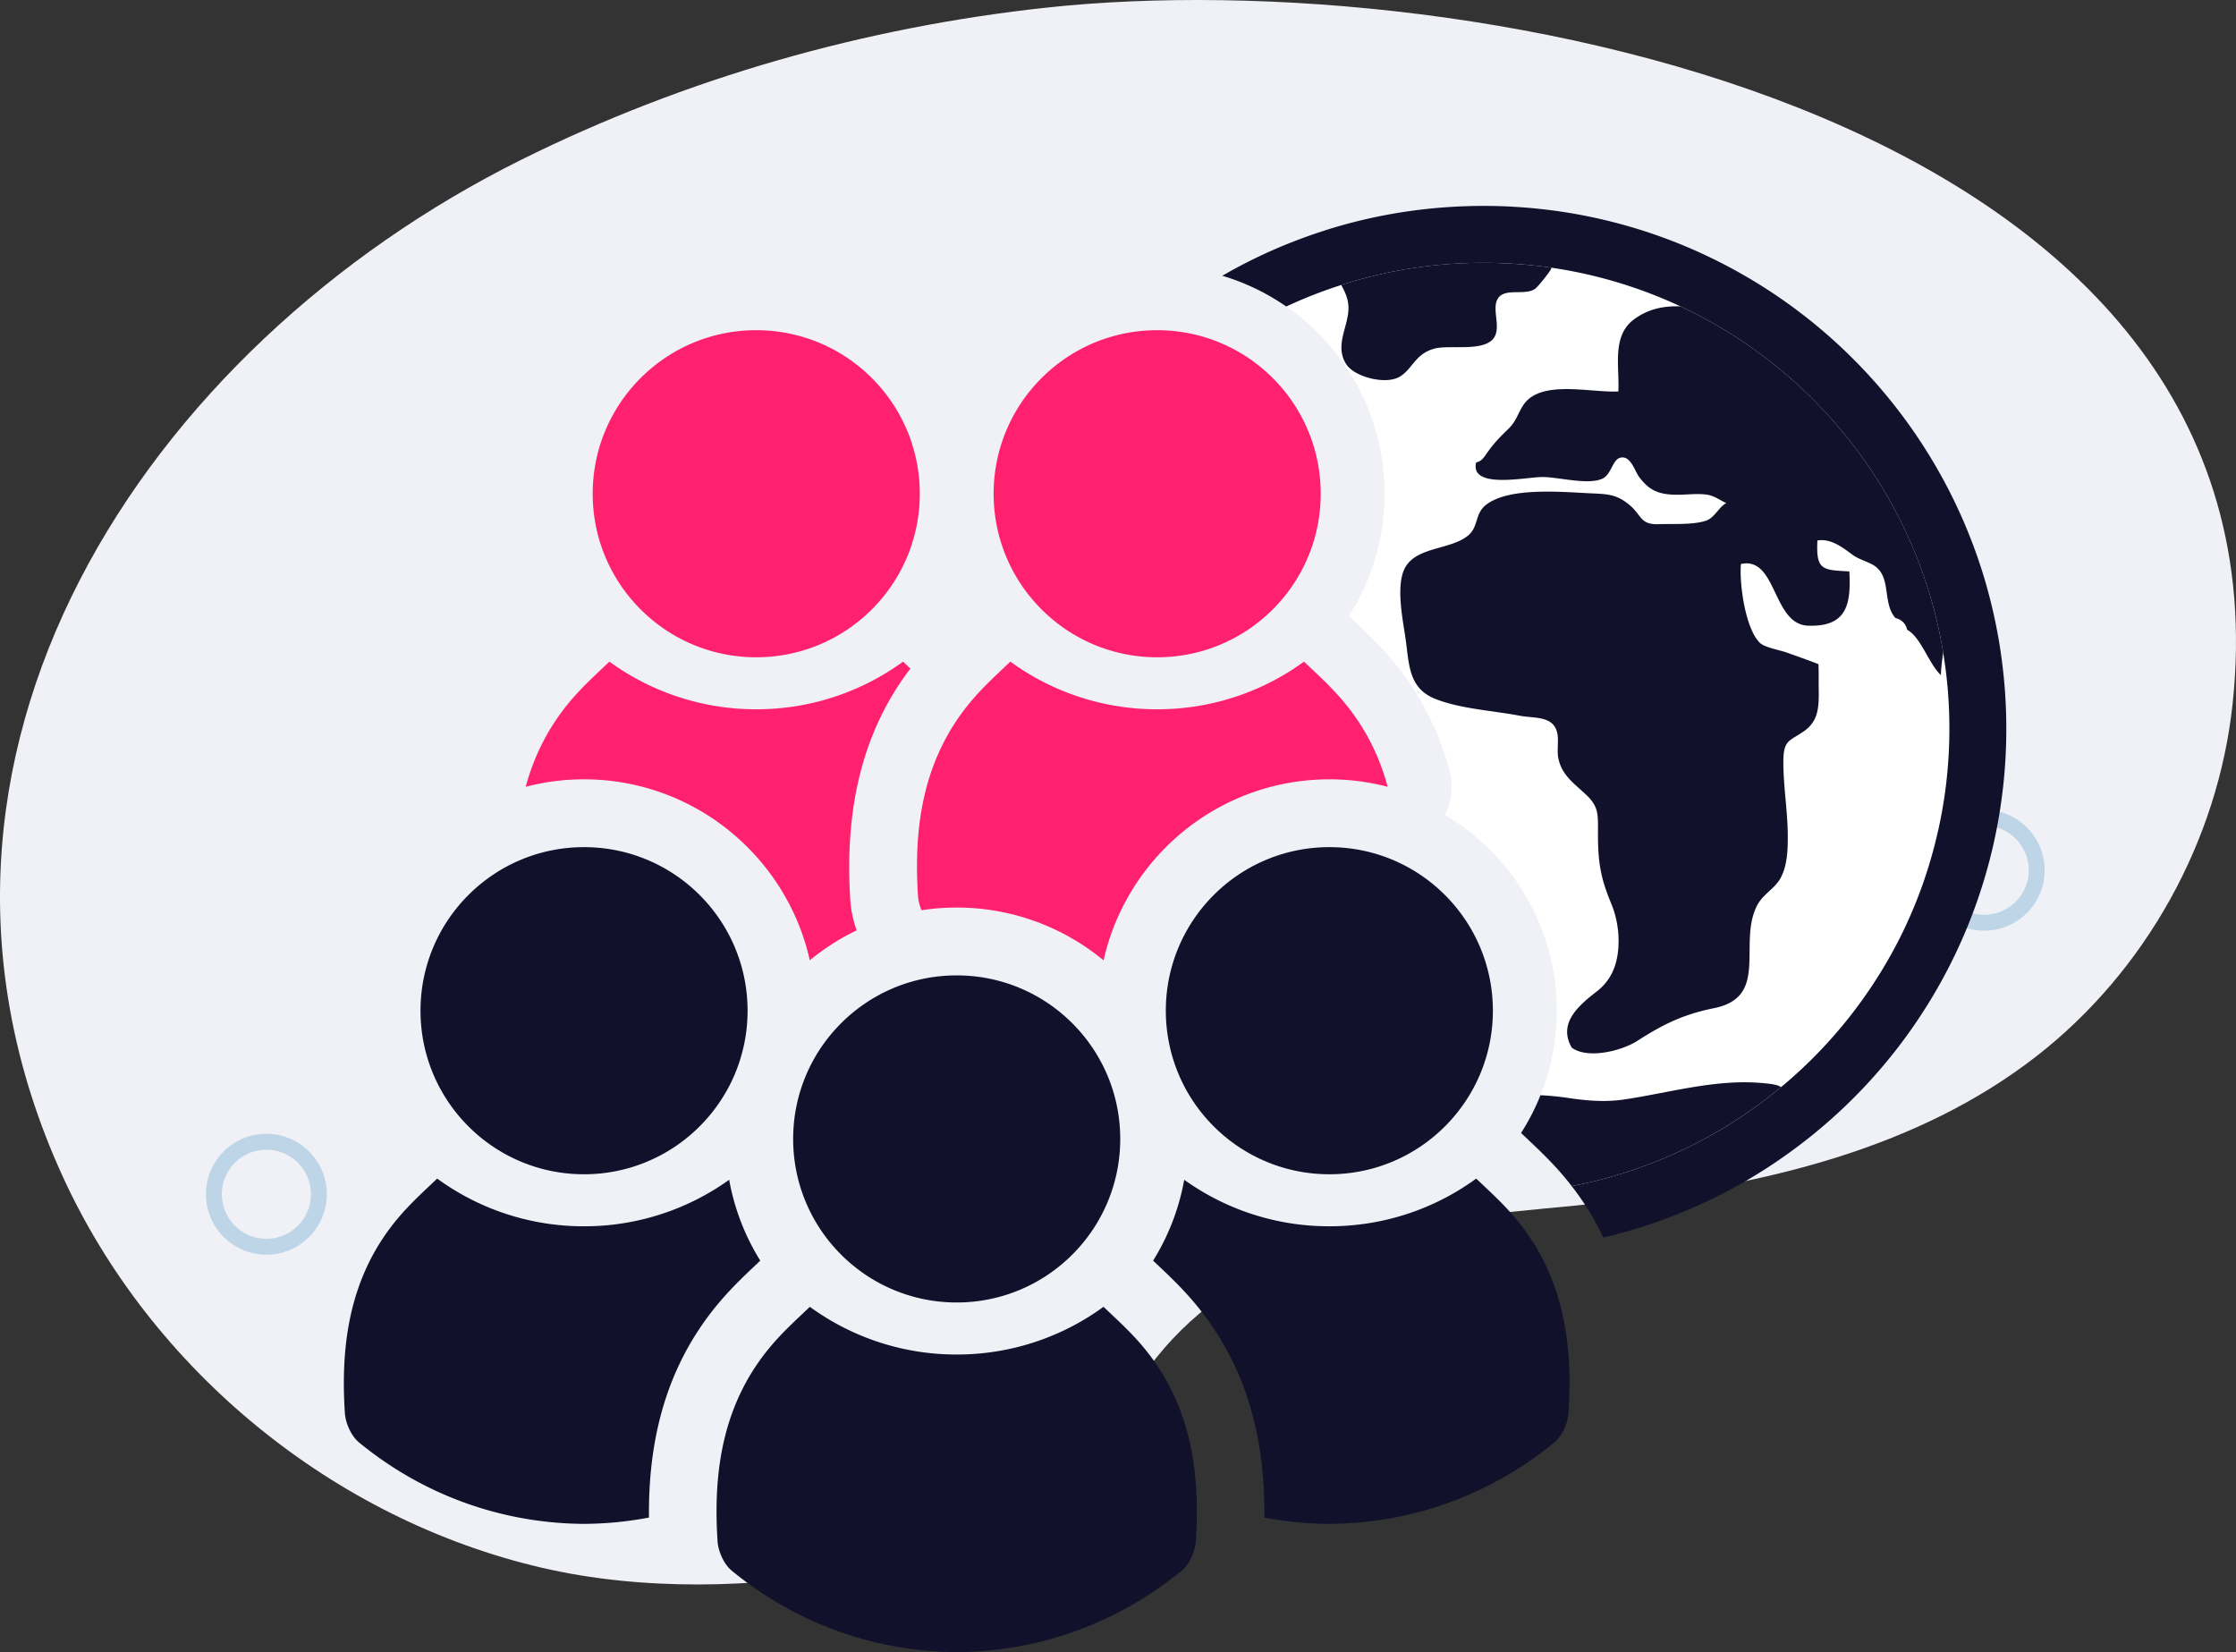
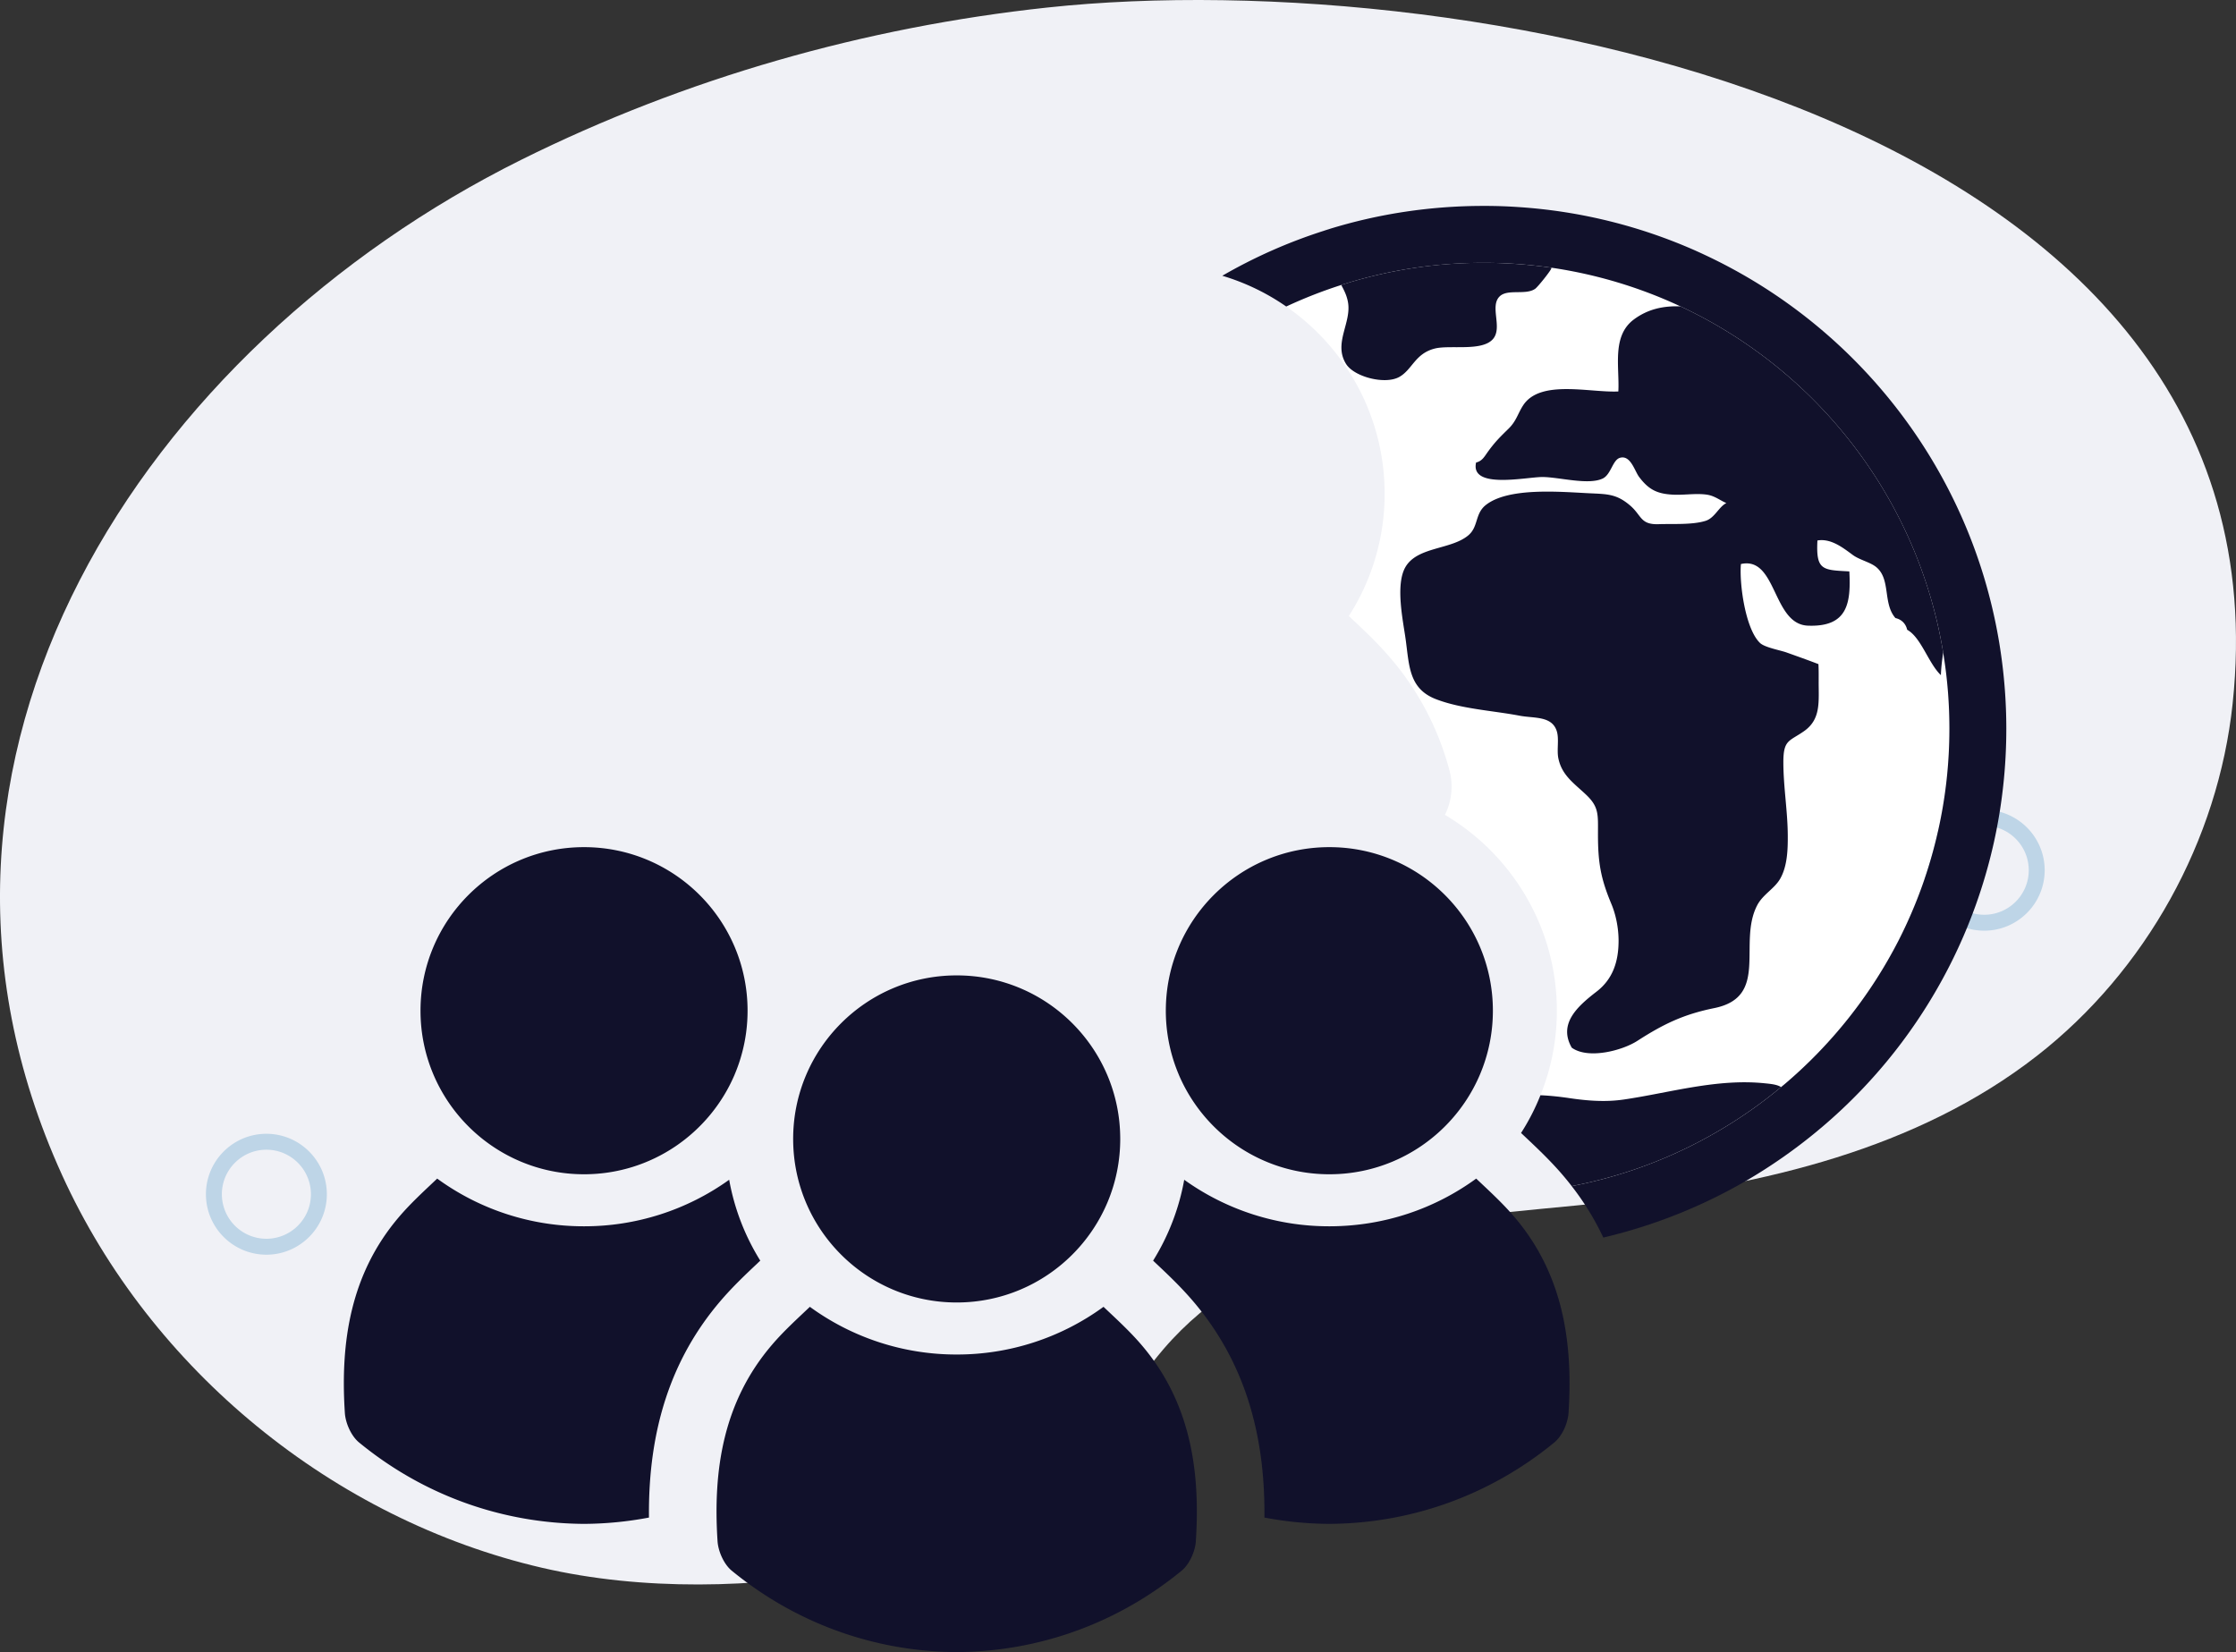
<svg xmlns="http://www.w3.org/2000/svg" width="487.681" height="360.32" viewBox="0 0 365.761 270.24">
  <rect x="0" y="0" width="365.761" height="270.24" fill="#333333" stroke="none" />
  <g data-name="Layer">
    <clipPath id="a">
      <path transform="matrix(1 0 0 -1 0 270.24)" d="M0 270.24h365.761V0H0z" />
    </clipPath>
    <g clip-path="url(#a)">
      <path d="M217.221 203.682c14.757-4.7 31.311-5.425 46.437-7.095 24.682-2.724 49.963-8.607 69.544-23.88 17.806-13.884 29.636-35.186 32.012-57.642 10.181-96.218-124.38-121.3-193.89-113.832C141.47 4.44 112.138 12.776 85.24 26.148 23.944 56.618-21.006 123.752 10.154 192.21c14.513 31.886 44.403 56.338 78.532 64.244 16.354 3.789 34.813 3.379 51.33.283 14.092-2.642 27.977-8.683 37.547-19.361 4.688-5.23 8.211-11.408 12.791-16.734 7.403-8.607 16.71-13.727 26.867-16.961" fill="#f0f1f6" />
      <path d="M43.576 188.063c-4.017 0-7.284 3.268-7.284 7.283a7.291 7.291 0 0 0 7.284 7.284c4.016 0 7.284-3.267 7.284-7.284 0-4.015-3.268-7.283-7.284-7.283m0 17.172c-5.453 0-9.89-4.436-9.89-9.89 0-5.451 4.437-9.887 9.89-9.887s9.889 4.436 9.889 9.888c0 5.453-4.436 9.889-9.89 9.889M324.576 135.063c-4.017 0-7.284 3.268-7.284 7.283a7.291 7.291 0 0 0 7.284 7.284c4.016 0 7.284-3.267 7.284-7.284 0-4.015-3.268-7.283-7.284-7.283m0 17.172c-5.453 0-9.89-4.436-9.89-9.89 0-5.451 4.437-9.887 9.89-9.887s9.889 4.436 9.889 9.888c0 5.453-4.436 9.889-9.89 9.889" fill="#bed5e7" />
      <path d="M318.878 119.185c0 5.706-.627 11.26-1.825 16.607a75.953 75.953 0 0 1-6.473 18.014 76.769 76.769 0 0 1-18.64 23.524l-.594.487a75.12 75.12 0 0 1-10.402 7.275 75.242 75.242 0 0 1-23.848 8.926 51.924 51.924 0 0 0-1.453-1.79c-1.975-2.313-4.114-4.335-5.997-6.112l-.835-.791a36.009 36.009 0 0 0 3.171-6.171 36.781 36.781 0 0 0 2.685-13.83c0-13.621-7.356-25.545-18.305-32.031a10.43 10.43 0 0 0 .733-7.31c-1.837-6.833-5.079-13.005-9.624-18.316-1.975-2.324-4.114-4.346-6.008-6.125l-.825-.778a36.922 36.922 0 0 0 5.857-20.002c0-12.69-6.38-23.906-16.096-30.624a76.02 76.02 0 0 1 8.996-3.521c.267-.093.534-.174.801-.255 7.101-2.198 14.656-3.371 22.477-3.371a77.497 77.497 0 0 1 11.134.8 75.763 75.763 0 0 1 21.083 6.325c19.431 9.076 34.4 26.114 40.712 46.928a74.046 74.046 0 0 1 2.255 9.682c.045.268.091.534.126.802.593 3.8.895 7.693.895 11.657" fill="#fff" />
      <path d="M327.189 106.133c-.046-.303-.093-.604-.14-.896a86.576 86.576 0 0 0-2.533-10.901c-7.032-23.185-23.674-42.373-45.662-52.647a59.355 59.355 0 0 0-1.186-.546l-.128-.058a.094.094 0 0 1-.047-.023 85.15 85.15 0 0 0-28.985-7.183 80.521 80.521 0 0 0-5.834-.197c-8.6 0-17.084 1.266-25.22 3.776l-.058.024a26.42 26.42 0 0 0-.906.29 84.53 84.53 0 0 0-16.55 7.334 36.758 36.758 0 0 1 10.46 5.032 76.198 76.198 0 0 1 8.996-3.522c.267-.092.534-.173.8-.254 7.102-2.198 14.657-3.372 22.478-3.372a77.495 77.495 0 0 1 11.134.802 75.763 75.763 0 0 1 21.082 6.323c19.432 9.077 34.4 26.115 40.712 46.929a73.845 73.845 0 0 1 2.254 9.682c.047.267.093.534.128.802.593 3.799.895 7.693.895 11.657 0 5.706-.627 11.26-1.825 16.607a75.953 75.953 0 0 1-6.473 18.014 76.741 76.741 0 0 1-18.642 23.523l-.592.488a75.12 75.12 0 0 1-10.402 7.275 75.25 75.25 0 0 1-23.848 8.926 44.585 44.585 0 0 1 5.172 8.414 85.542 85.542 0 0 0 23.359-9.285 86.998 86.998 0 0 0 11.68-8.171c0-.012.012-.012.024-.023.163-.14.337-.28.5-.42.046-.034.082-.068.128-.103a85.345 85.345 0 0 0 20.907-26.382 85.315 85.315 0 0 0 7.287-20.245 85.762 85.762 0 0 0 2.035-18.618c0-4.37-.338-8.764-1-13.052" fill="#11112b" />
      <path d="M315.603 97.04c-6.312-20.808-21.28-37.849-40.715-46.927-2.659-.1-5.278.384-7.647 2.16-3.624 2.722-2.3 7.8-2.515 11.761-4.664.225-12.748-2.01-15.558 2.248-.873 1.322-1.105 2.563-2.373 3.811-1.304 1.282-2.126 2.061-3.276 3.621-.694.936-1.002 1.682-2.064 1.943-.996 4.412 8.184 2.375 10.825 2.371 2.722-.004 7.5 1.372 9.877.252 1.38-.648 1.62-3.042 2.835-3.394 1.737-.5 2.401 2.157 3.123 3.117 1.594 2.131 3.01 2.781 5.552 2.911 1.814.096 3.742-.26 5.538 0 1.3.191 2.147.938 3.19 1.374-1.226.601-1.897 2.423-3.374 2.9-2.159.694-5.452.475-7.699.553-3.034.107-2.758-1.428-4.688-3.069-2.213-1.888-3.715-1.845-6.624-1.986-4.612-.216-13.225-1.04-16.963 1.921-1.82 1.446-1.177 3.574-2.894 4.988-2.824 2.33-8.263 1.823-10.228 5.118-1.724 2.89-.4 8.901.005 11.836.598 4.332.513 8.107 4.972 9.822 4.153 1.602 9.344 1.871 13.682 2.702 2.378.451 5.308-.01 6.084 2.57.381 1.257-.026 3.023.236 4.352.565 2.835 2.561 4.112 4.582 6.034 2.1 2.002 1.907 3.26 1.907 6.424 0 4.601.43 7.192 2.178 11.374.756 1.797 1.184 3.942 1.194 6.014.006 3.543-1 6.361-3.606 8.367-3.188 2.452-6.275 5.282-4.056 9.163 2.674 1.941 8.236.491 10.717-1.103 4.256-2.737 7.516-4.334 12.587-5.365 9.095-1.839 3.811-10.636 7.03-16.814.946-1.822 2.867-2.722 3.797-4.41 1.14-2.05 1.22-4.69 1.208-6.988-.02-4.045-.715-7.933-.722-11.967-.01-3.752.954-3.425 3.368-5.114 2.818-1.968 2.393-4.834 2.407-8.206.004-.92.012-1.862-.038-2.77-1.75-.672-3.41-1.258-5.22-1.907-1.057-.374-3.556-.816-4.329-1.546-2.412-2.283-3.417-9.766-3.13-12.918 5.904-1.317 5.116 9.85 10.96 10.08 6.498.25 7.05-3.676 6.775-8.874-4.395-.234-5.476-.159-5.222-5.057 2.213-.38 4.183 1.188 5.804 2.381 1.1.804 2.827 1.164 3.806 1.963 2.427 1.984 1.051 5.944 3.152 8.343 1.003.23 1.692.92 1.917 1.915 2.29 1.256 3.487 5.504 5.518 7.425.038-1.24.202-2.479.372-3.715a75.648 75.648 0 0 0-2.257-9.684M220.174 59.512c1.312 2.138 6.381 3.446 8.709 2.15 2.149-1.198 2.568-3.816 5.802-4.645 2.505-.643 7.822.539 9.577-1.612 1.532-1.878-.62-5.325 1.06-6.933 1.318-1.258 4.253-.143 5.795-1.231.448-.316 2.361-2.727 2.588-3.212l.106-.233a75.606 75.606 0 0 0-5.935-.631 75.334 75.334 0 0 0-5.2-.178 76.06 76.06 0 0 0-22.476 3.37c-.268.083-.538.165-.804.256.438.814.886 1.65 1.094 2.759.648 3.41-2.415 6.73-.316 10.14M291.347 177.816a75.12 75.12 0 0 1-10.402 7.275 75.227 75.227 0 0 1-23.848 8.926 51.924 51.924 0 0 0-1.453-1.788c-1.976-2.314-4.114-4.337-5.997-6.114l-.837-.79a35.942 35.942 0 0 0 3.173-6.172c1.697.07 3.359.268 4.614.453 3.01.453 6.043.697 9.123.232 7.45-1.102 15.097-3.428 22.873-2.649 1.185.117 2.08.21 2.754.627" fill="#11112b" />
-       <path d="M139.097 147.288c.11 1.656.467 3.32 1.03 4.896a37.733 37.733 0 0 0-7.662 4.897c-3.772-16.916-18.898-29.602-36.93-29.602-3.298 0-6.49.42-9.542 1.22 1.371-5.07 3.732-9.856 7.48-14.238 1.917-2.25 4.12-4.247 6.212-6.236a40.694 40.694 0 0 0 24.016 7.796 40.698 40.698 0 0 0 24.024-7.796c.396.373.792.752 1.197 1.133-7.615 9.984-10.84 22.432-9.825 37.93M150.455 80.762c0 14.774-11.978 26.752-26.752 26.752-14.775 0-26.752-11.978-26.752-26.752s11.977-26.752 26.752-26.752c14.774 0 26.752 11.978 26.752 26.752M226.992 128.7a37.525 37.525 0 0 0-9.532-1.22c-18.042 0-33.16 12.685-36.939 29.61a37.623 37.623 0 0 0-24.024-8.637c-1.958 0-3.875.15-5.753.435-.325-.776-.53-1.592-.578-2.33-.769-11.694.951-22.819 8.89-32.097 1.917-2.25 4.12-4.247 6.212-6.236a40.694 40.694 0 0 0 24.016 7.796 40.698 40.698 0 0 0 24.024-7.796c2.092 1.99 4.294 3.986 6.212 6.236 3.748 4.382 6.11 9.168 7.472 14.238M216.04 80.762c0 14.774-11.977 26.752-26.752 26.752-14.774 0-26.752-11.978-26.752-26.752s11.978-26.752 26.752-26.752c14.775 0 26.752 11.978 26.752 26.752" fill="#ff216d" />
      <path d="M124.365 206.208c-.155.147-.317.295-.472.45-1.895 1.784-4.048 3.812-6.054 6.164-7.994 9.351-11.836 20.973-11.681 35.411a58.355 58.355 0 0 1-10.626 1.033c-13.141-.074-26.075-4.52-36.791-13.31-1.275-1.04-2.22-3.149-2.33-4.83-.766-11.696.952-22.824 8.887-32.1 1.917-2.25 4.122-4.249 6.216-6.239a40.644 40.644 0 0 0 24.018 7.802 40.634 40.634 0 0 0 23.745-7.61 37.526 37.526 0 0 0 5.088 13.23M122.286 165.325c0 2.411-.317 4.75-.922 6.976a26.163 26.163 0 0 1-1.18 3.436s-.007 0 0 .008c-4.064 9.594-13.568 16.334-24.652 16.334-14.77 0-26.746-11.983-26.746-26.754 0-14.778 11.976-26.754 26.746-26.754 14.778 0 26.754 11.976 26.754 26.754M195.614 252.1c-.11 1.68-1.055 3.79-2.33 4.83-10.715 8.79-23.649 13.236-36.79 13.31-13.14-.074-26.075-4.52-36.79-13.31-1.276-1.04-2.22-3.15-2.33-4.83-.767-11.695.951-22.823 8.886-32.101 1.916-2.25 4.122-4.247 6.216-6.238a40.644 40.644 0 0 0 24.018 7.802 40.64 40.64 0 0 0 24.017-7.802c2.095 1.99 4.3 3.989 6.217 6.238 7.935 9.278 9.653 20.406 8.886 32.1M183.246 186.3c0 14.775-11.977 26.752-26.751 26.752-14.775 0-26.752-11.977-26.752-26.752 0-14.774 11.977-26.752 26.752-26.752 14.774 0 26.75 11.978 26.75 26.752M256.577 231.125c-.11 1.682-1.055 3.791-2.33 4.83-10.715 8.79-23.649 13.237-36.79 13.311a58.372 58.372 0 0 1-10.627-1.033c.155-14.446-3.694-26.06-11.695-35.425-1.998-2.338-4.144-4.366-6.039-6.15l-.472-.45a37.564 37.564 0 0 0 5.088-13.229 40.628 40.628 0 0 0 23.744 7.61c8.975 0 17.28-2.89 24.018-7.802 2.095 1.99 4.3 3.99 6.217 6.238 7.935 9.277 9.653 20.405 8.886 32.1M244.203 165.325c0 14.771-11.976 26.754-26.747 26.754-11.083 0-20.588-6.74-24.65-16.334.006-.008.006-.008 0-.008a26.755 26.755 0 0 1-2.103-10.412c0-14.778 11.976-26.754 26.753-26.754 14.771 0 26.747 11.976 26.747 26.754" fill="#11112b" />
    </g>
  </g>
</svg>